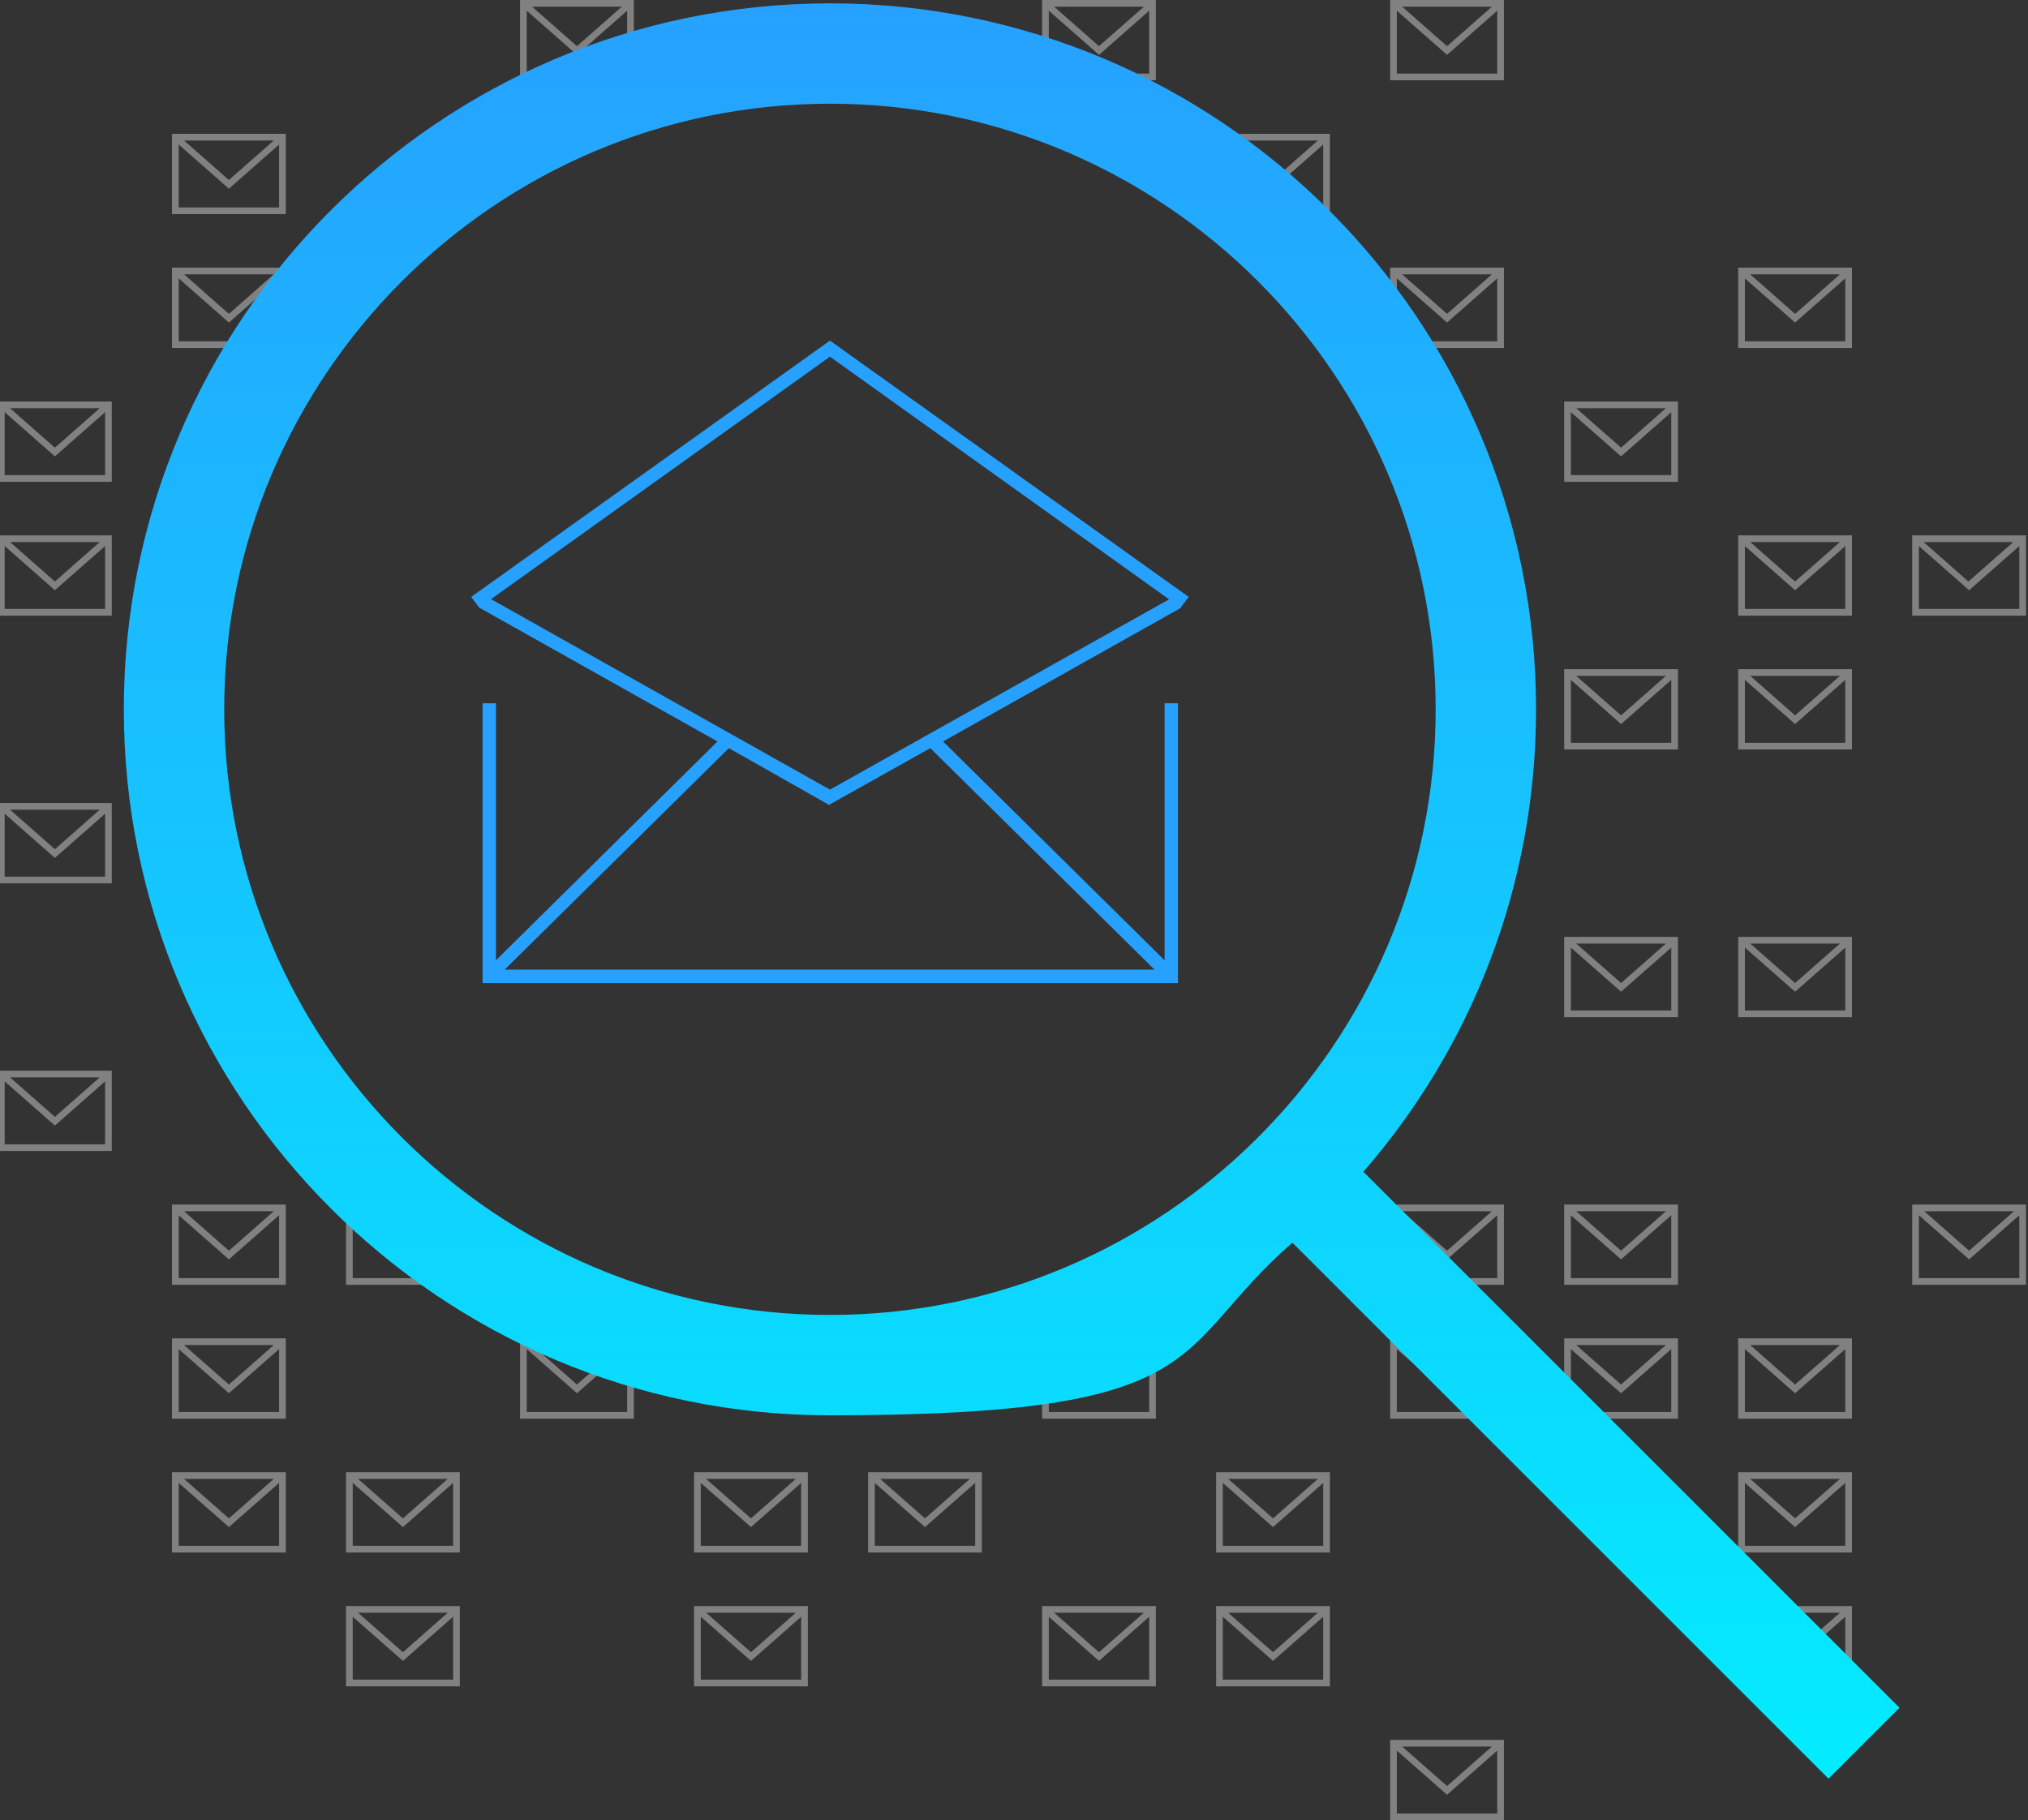
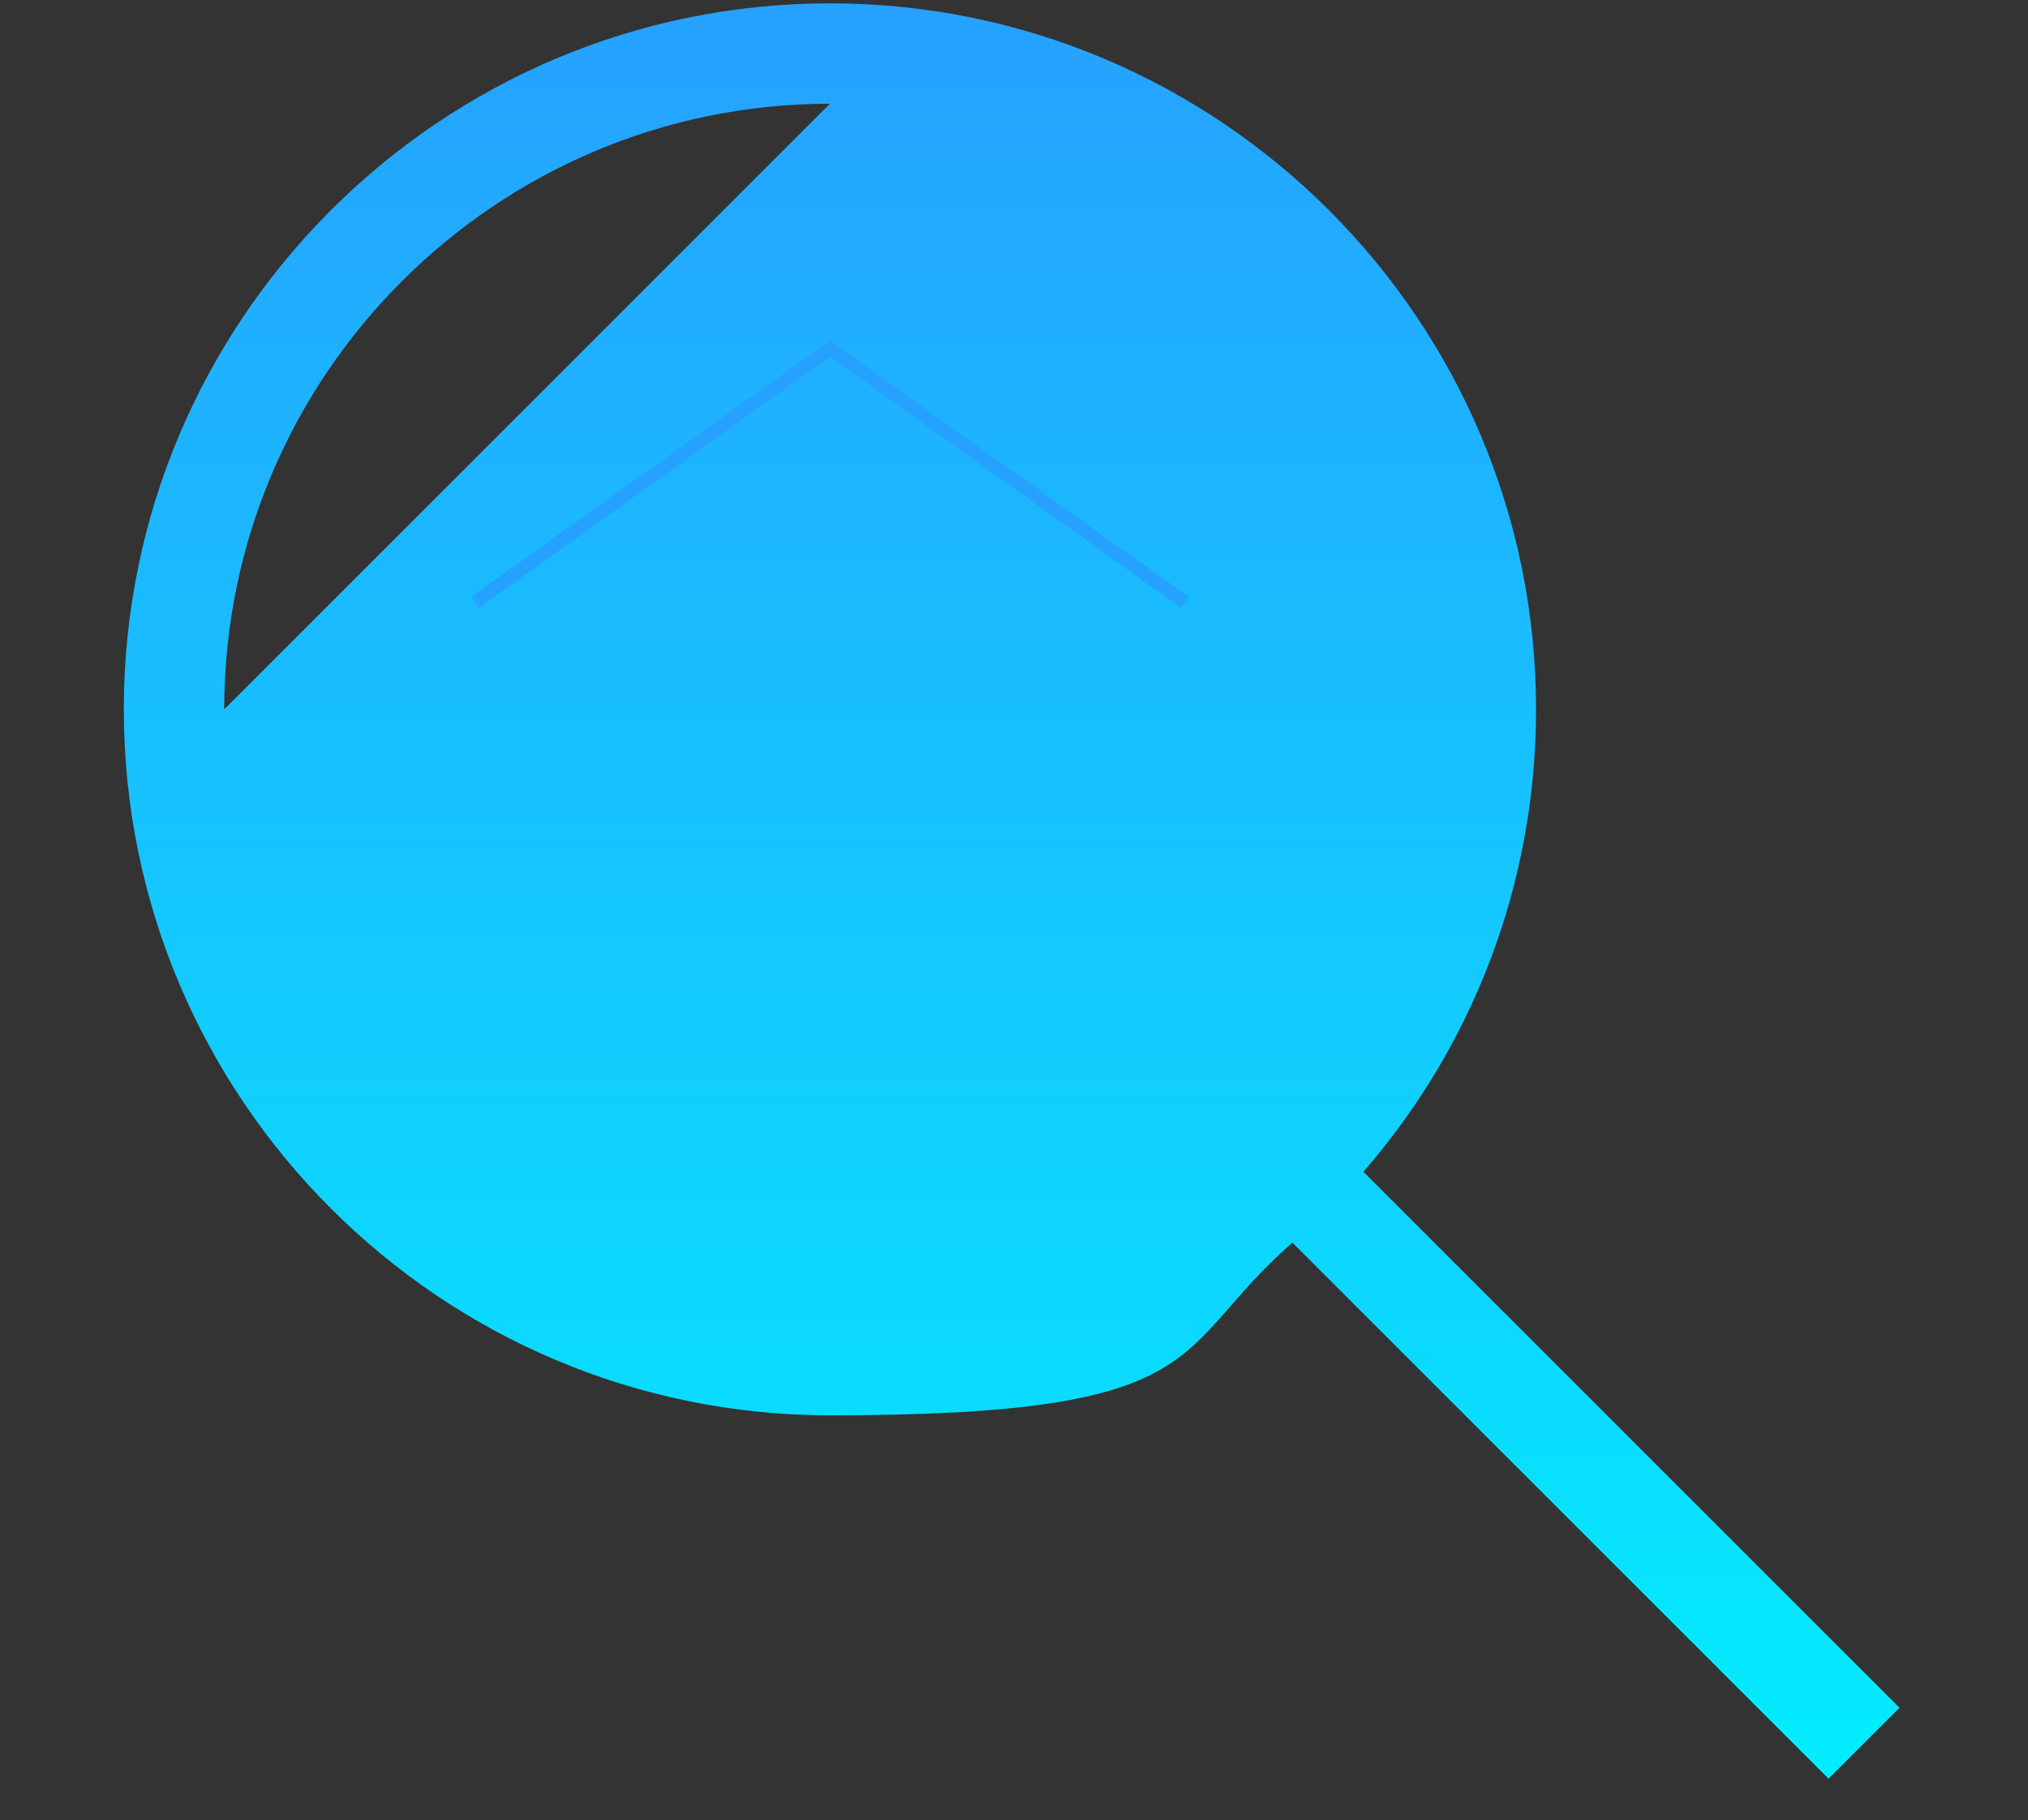
<svg xmlns="http://www.w3.org/2000/svg" id="Layer_1" version="1.1" viewBox="0 0 303 272">
  <rect x="0" y="0" width="303" height="272" fill="#333333" stroke="none" />
  <defs>
    <style>
      .st0 {
        fill: none;
      }

      .st1 {
        fill: url(#Gradients_1);
      }

      .st2 {
        fill: #26a1ff;
      }

      .st3 {
        fill: #f5f5f5;
        opacity: .4;
      }
    </style>
    <linearGradient id="Gradients_1" data-name="Gradients 1" x1="151.2" y1=".5" x2="151.2" y2="265.8" gradientUnits="userSpaceOnUse">
      <stop offset="0" stop-color="#26a1ff" />
      <stop offset="1" stop-color="#03ecff" />
    </linearGradient>
  </defs>
-   <rect class="st0" x="527.7" y="260" width="17" height="12" />
-   <path class="st3" d="M233.7,72h17v-12h-17v12ZM234.7,71v-9.4l7.5,6.6,7.5-6.6v9.4h-15ZM235.5,61h13.4l-6.7,5.9-6.7-5.9ZM233.7,112h17v-12h-17v12ZM234.7,111v-9.4l7.5,6.6,7.5-6.6v9.4h-15ZM235.5,101h13.4l-6.7,5.9-6.7-5.9ZM233.7,152h17v-12h-17v12ZM234.7,151v-9.4l7.5,6.6,7.5-6.6v9.4h-15ZM235.5,141h13.4l-6.7,5.9-6.7-5.9ZM51.7,192h17v-12h-17v12ZM52.7,191v-9.4l7.5,6.6,7.5-6.6v9.4h-15ZM53.5,181h13.4l-6.7,5.9-6.7-5.9ZM207.7,192h17v-12h-17v12ZM208.7,191v-9.4l7.5,6.6,7.5-6.6v9.4h-15ZM209.5,181h13.4l-6.7,5.9-6.7-5.9ZM233.7,192h17v-12h-17v12ZM234.7,191v-9.4l7.5,6.6,7.5-6.6v9.4h-15ZM235.5,181h13.4l-6.7,5.9-6.7-5.9ZM77.7,212h17v-12h-17v12ZM78.7,211v-9.4l7.5,6.6,7.5-6.6v9.4h-15ZM79.5,201h13.4l-6.7,5.9-6.7-5.9ZM155.7,212h17v-12h-17v12ZM156.7,211v-9.4l7.5,6.6,7.5-6.6v9.4h-15ZM157.5,201h13.4l-6.7,5.9-6.7-5.9ZM207.7,212h17v-12h-17v12ZM208.7,211v-9.4l7.5,6.6,7.5-6.6v9.4h-15ZM209.5,201h13.4l-6.7,5.9-6.7-5.9ZM233.7,212h17v-12h-17v12ZM234.7,211v-9.4l7.5,6.6,7.5-6.6v9.4h-15ZM235.5,201h13.4l-6.7,5.9-6.7-5.9ZM51.7,232h17v-12h-17v12ZM52.7,231v-9.4l7.5,6.6,7.5-6.6v9.4h-15ZM53.5,221h13.4l-6.7,5.9-6.7-5.9ZM103.7,232h17v-12h-17v12ZM104.7,231v-9.4l7.5,6.6,7.5-6.6v9.4h-15ZM105.5,221h13.4l-6.7,5.9-6.7-5.9ZM129.7,232h17v-12h-17v12ZM130.7,231v-9.4l7.5,6.6,7.5-6.6v9.4h-15ZM131.5,221h13.4l-6.7,5.9-6.7-5.9ZM181.7,232h17v-12h-17v12ZM182.7,231v-9.4l7.5,6.6,7.5-6.6v9.4h-15ZM183.5,221h13.4l-6.7,5.9-6.7-5.9ZM51.7,252h17v-12h-17v12ZM52.7,251v-9.4l7.5,6.6,7.5-6.6v9.4h-15ZM53.5,241h13.4l-6.7,5.9-6.7-5.9ZM103.7,252h17v-12h-17v12ZM104.7,251v-9.4l7.5,6.6,7.5-6.6v9.4h-15ZM105.5,241h13.4l-6.7,5.9-6.7-5.9ZM-.3,72h17v-12H-.3v12ZM.7,71v-9.4l7.5,6.6,7.5-6.6v9.4H.7ZM1.5,61h13.4l-6.7,5.9-6.7-5.9ZM-.3,92h17v-12H-.3v12ZM.7,91v-9.4l7.5,6.6,7.5-6.6v9.4H.7ZM1.5,81h13.4l-6.7,5.9-6.7-5.9ZM-.3,132h17v-12H-.3v12ZM.7,131v-9.4l7.5,6.6,7.5-6.6v9.4H.7ZM1.5,121h13.4l-6.7,5.9-6.7-5.9ZM-.3,172h17v-12H-.3v12ZM.7,171v-9.4l7.5,6.6,7.5-6.6v9.4H.7ZM1.5,161h13.4l-6.7,5.9-6.7-5.9ZM25.7,192h17v-12h-17v12ZM26.7,191v-9.4l7.5,6.6,7.5-6.6v9.4h-15ZM27.5,181h13.4l-6.7,5.9-6.7-5.9ZM25.7,212h17v-12h-17v12ZM26.7,211v-9.4l7.5,6.6,7.5-6.6v9.4h-15ZM27.5,201h13.4l-6.7,5.9-6.7-5.9ZM25.7,232h17v-12h-17v12ZM26.7,231v-9.4l7.5,6.6,7.5-6.6v9.4h-15ZM27.5,221h13.4l-6.7,5.9-6.7-5.9ZM155.7,252h17v-12h-17v12ZM156.7,251v-9.4l7.5,6.6,7.5-6.6v9.4h-15ZM157.5,241h13.4l-6.7,5.9-6.7-5.9ZM181.7,252h17v-12h-17v12ZM182.7,251v-9.4l7.5,6.6,7.5-6.6v9.4h-15ZM183.5,241h13.4l-6.7,5.9-6.7-5.9ZM259.7,92h17v-12h-17v12ZM260.7,91v-9.4l7.5,6.6,7.5-6.6v9.4h-15ZM261.5,81h13.4l-6.7,5.9-6.7-5.9ZM285.7,80v12h17v-12h-17ZM300.8,81l-6.7,5.9-6.7-5.9h13.4ZM286.7,91v-9.4l7.5,6.6,7.5-6.6v9.4h-15ZM259.7,112h17v-12h-17v12ZM260.7,111v-9.4l7.5,6.6,7.5-6.6v9.4h-15ZM261.5,101h13.4l-6.7,5.9-6.7-5.9ZM77.7,12h17V0h-17v12ZM78.7,11V1.6l7.5,6.6,7.5-6.6v9.4h-15ZM79.5,1h13.4l-6.7,5.9-6.7-5.9ZM155.7,12h17V0h-17v12ZM156.7,11V1.6l7.5,6.6,7.5-6.6v9.4h-15ZM157.5,1h13.4l-6.7,5.9-6.7-5.9ZM207.7,12h17V0h-17v12ZM208.7,11V1.6l7.5,6.6,7.5-6.6v9.4h-15ZM209.5,1h13.4l-6.7,5.9-6.7-5.9ZM181.7,32h17v-12h-17v12ZM182.7,31v-9.4l7.5,6.6,7.5-6.6v9.4h-15ZM183.5,21h13.4l-6.7,5.9-6.7-5.9ZM207.7,52h17v-12h-17v12ZM208.7,51v-9.4l7.5,6.6,7.5-6.6v9.4h-15ZM209.5,41h13.4l-6.7,5.9-6.7-5.9ZM25.7,32h17v-12h-17v12ZM26.7,31v-9.4l7.5,6.6,7.5-6.6v9.4h-15ZM27.5,21h13.4l-6.7,5.9-6.7-5.9ZM25.7,52h17v-12h-17v12ZM26.7,51v-9.4l7.5,6.6,7.5-6.6v9.4h-15ZM27.5,41h13.4l-6.7,5.9-6.7-5.9ZM259.7,52h17v-12h-17v12ZM260.7,51v-9.4l7.5,6.6,7.5-6.6v9.4h-15ZM261.5,41h13.4l-6.7,5.9-6.7-5.9ZM259.7,152h17v-12h-17v12ZM260.7,151v-9.4l7.5,6.6,7.5-6.6v9.4h-15ZM261.5,141h13.4l-6.7,5.9-6.7-5.9ZM285.7,192h17v-12h-17v12ZM286.7,191v-9.4l7.5,6.6,7.5-6.6v9.4h-15ZM287.5,181h13.4l-6.7,5.9-6.7-5.9ZM259.7,232h17v-12h-17v12ZM260.7,231v-9.4l7.5,6.6,7.5-6.6v9.4h-15ZM261.5,221h13.4l-6.7,5.9-6.7-5.9ZM259.7,212h17v-12h-17v12ZM260.7,211v-9.4l7.5,6.6,7.5-6.6v9.4h-15ZM261.5,201h13.4l-6.7,5.9-6.7-5.9ZM259.7,252h17v-12h-17v12ZM260.7,251v-9.4l7.5,6.6,7.5-6.6v9.4h-15ZM261.5,241h13.4l-6.7,5.9-6.7-5.9ZM207.7,272h17v-12h-17v12ZM208.7,271v-9.4l7.5,6.6,7.5-6.6v9.4h-15ZM209.5,261h13.4l-6.7,5.9-6.7-5.9Z" />
  <path class="st2" d="M174,143.5l-33.1-32.7,35.6-20-1-1.7-51.5,28.9-51.4-28.9-1,1.7,35.6,20-33.1,32.7v-38.4h-2v41.8h103.9v-41.8h-2v38.4ZM124,120.2l15-8.4,33.5,33.1h-97.1l33.5-33.1,15,8.5Z" />
  <g>
-     <path class="st1" d="M283.8,255.2l-80.1-80.1c16.1-18.5,25.8-42.7,25.8-69.1C229.5,47.8,182.2.5,124,.5S18.5,47.8,18.5,106s47.3,105.5,105.5,105.5,50.6-9.7,69.1-25.8l80.1,80.1,10.6-10.6ZM33.5,106c0-49.9,40.6-90.5,90.5-90.5s90.5,40.6,90.5,90.5-40.6,90.5-90.5,90.5-90.5-40.6-90.5-90.5Z" />
+     <path class="st1" d="M283.8,255.2l-80.1-80.1c16.1-18.5,25.8-42.7,25.8-69.1C229.5,47.8,182.2.5,124,.5S18.5,47.8,18.5,106s47.3,105.5,105.5,105.5,50.6-9.7,69.1-25.8l80.1,80.1,10.6-10.6ZM33.5,106c0-49.9,40.6-90.5,90.5-90.5Z" />
    <polygon class="st2" points="70.4 89.2 71.6 90.8 124 53.3 176.4 90.8 177.6 89.2 124 50.9 70.4 89.2" />
  </g>
</svg>